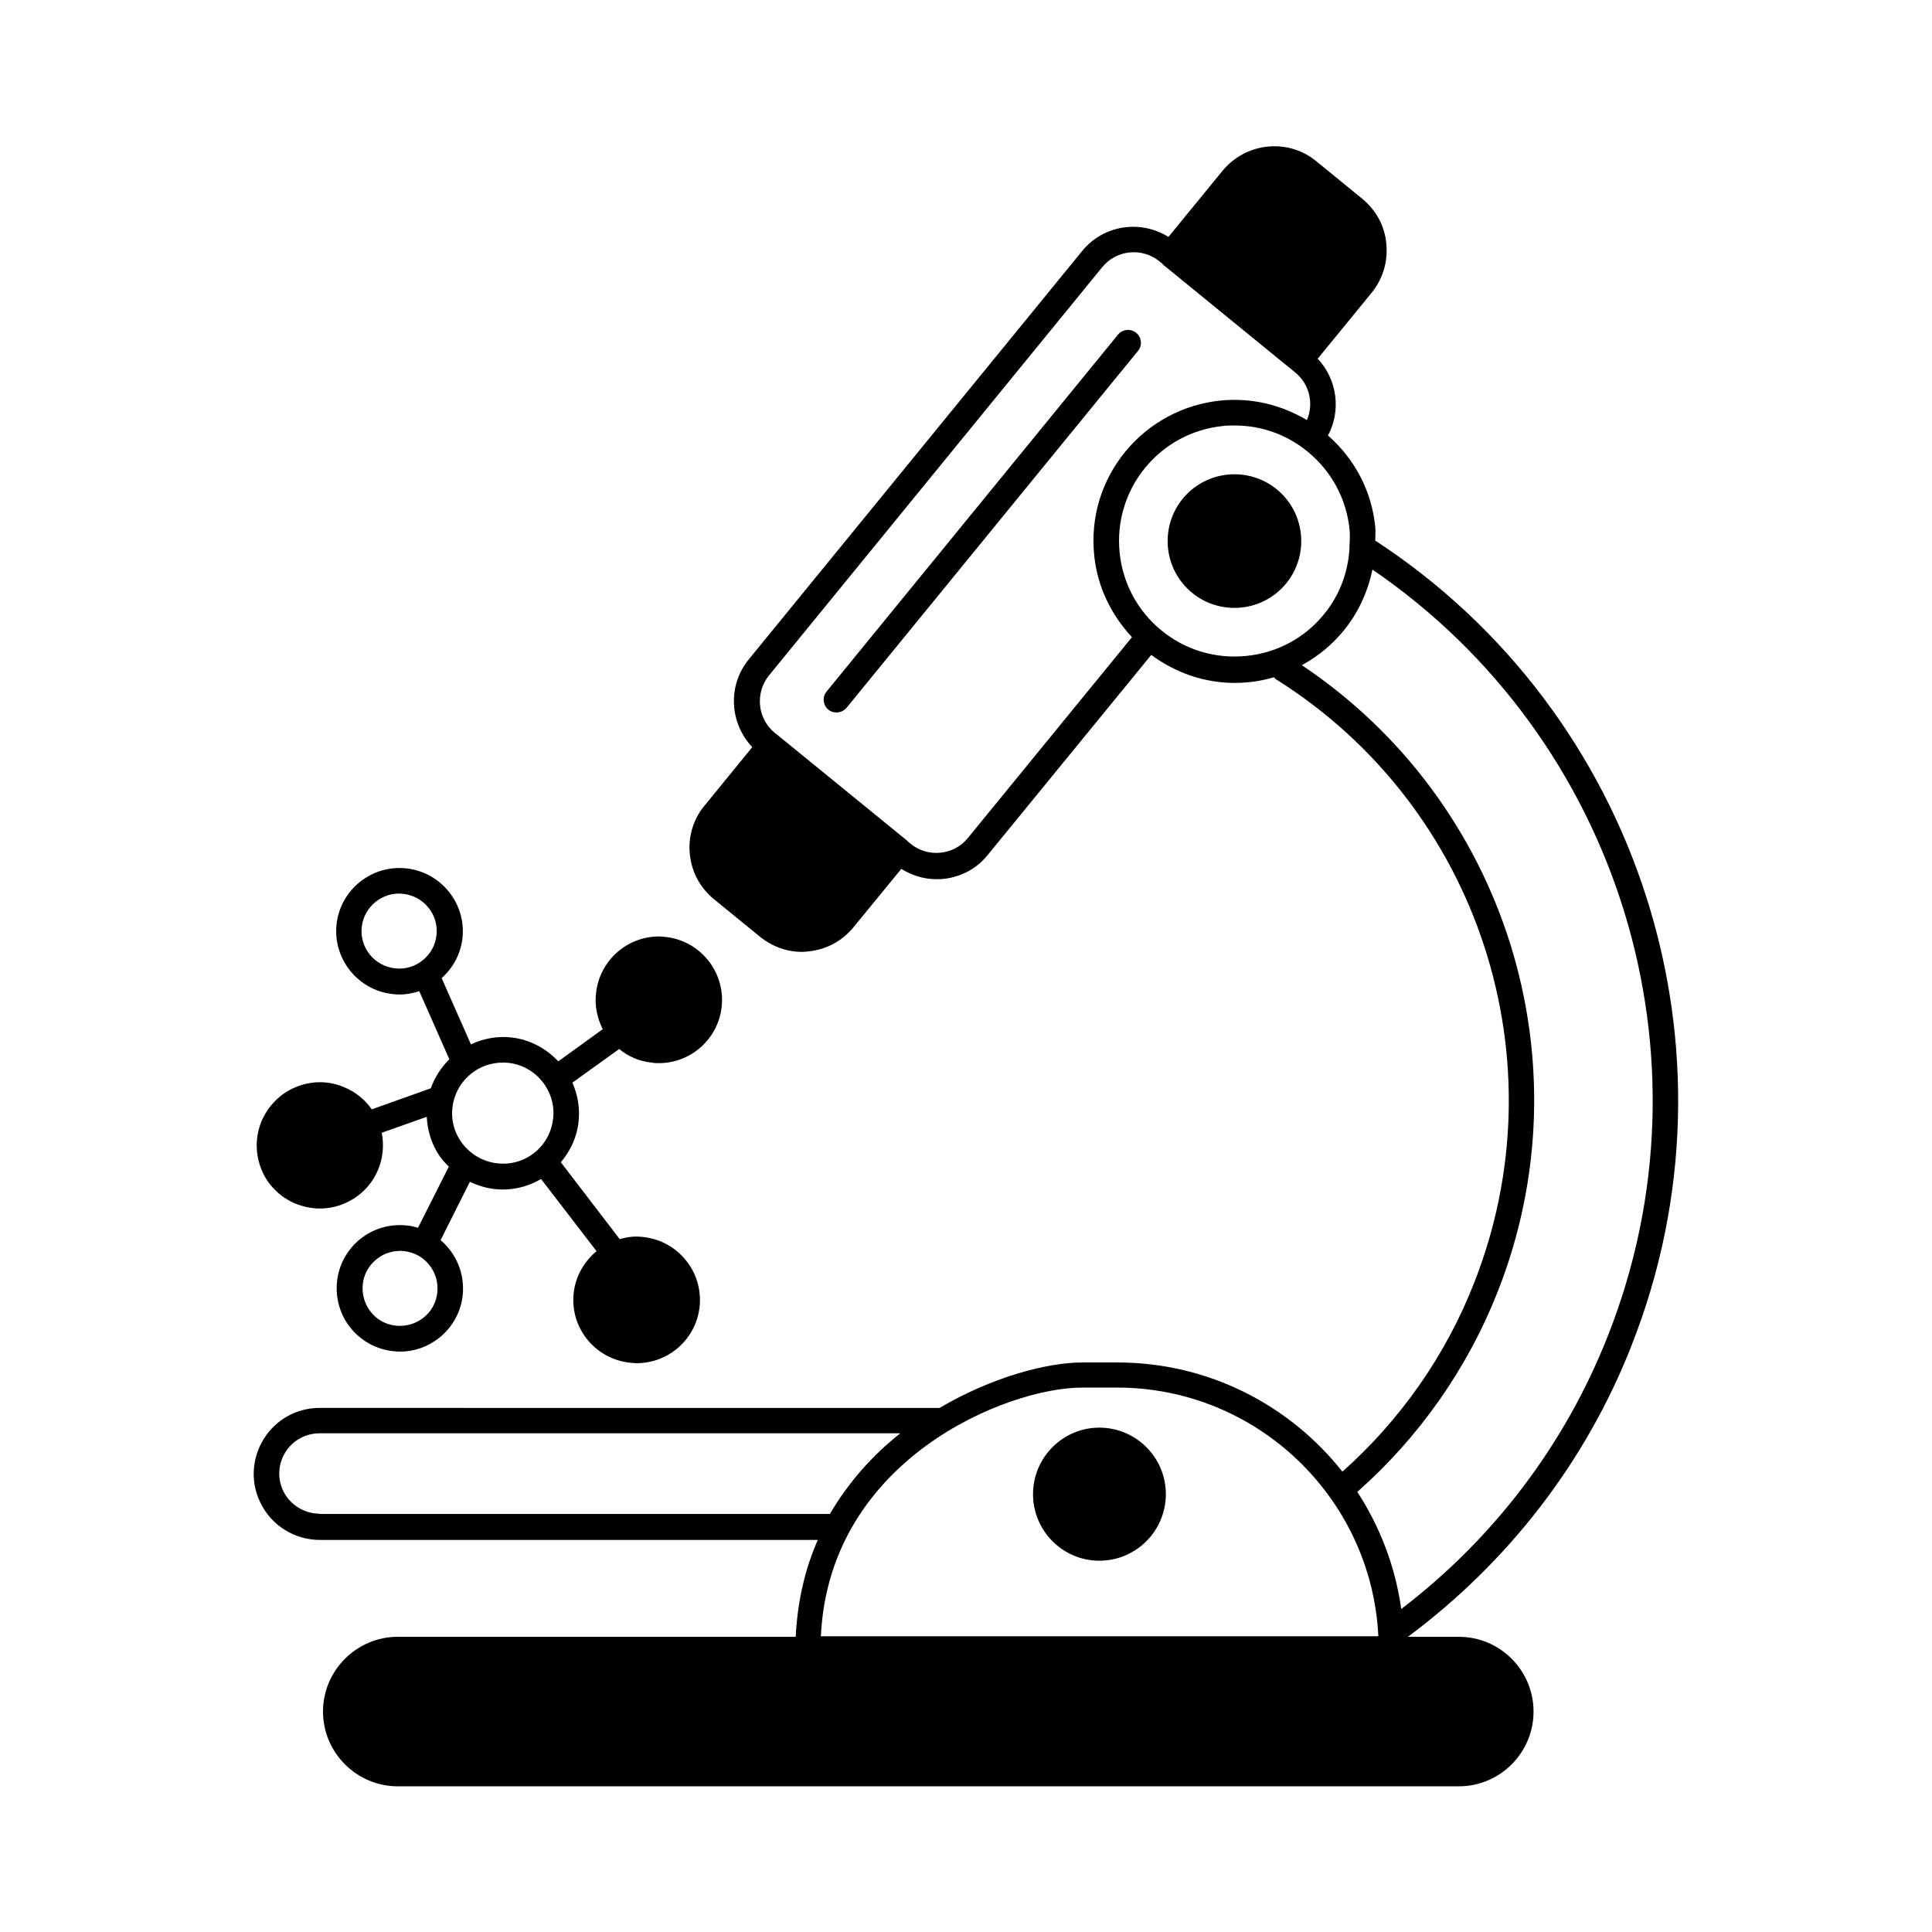
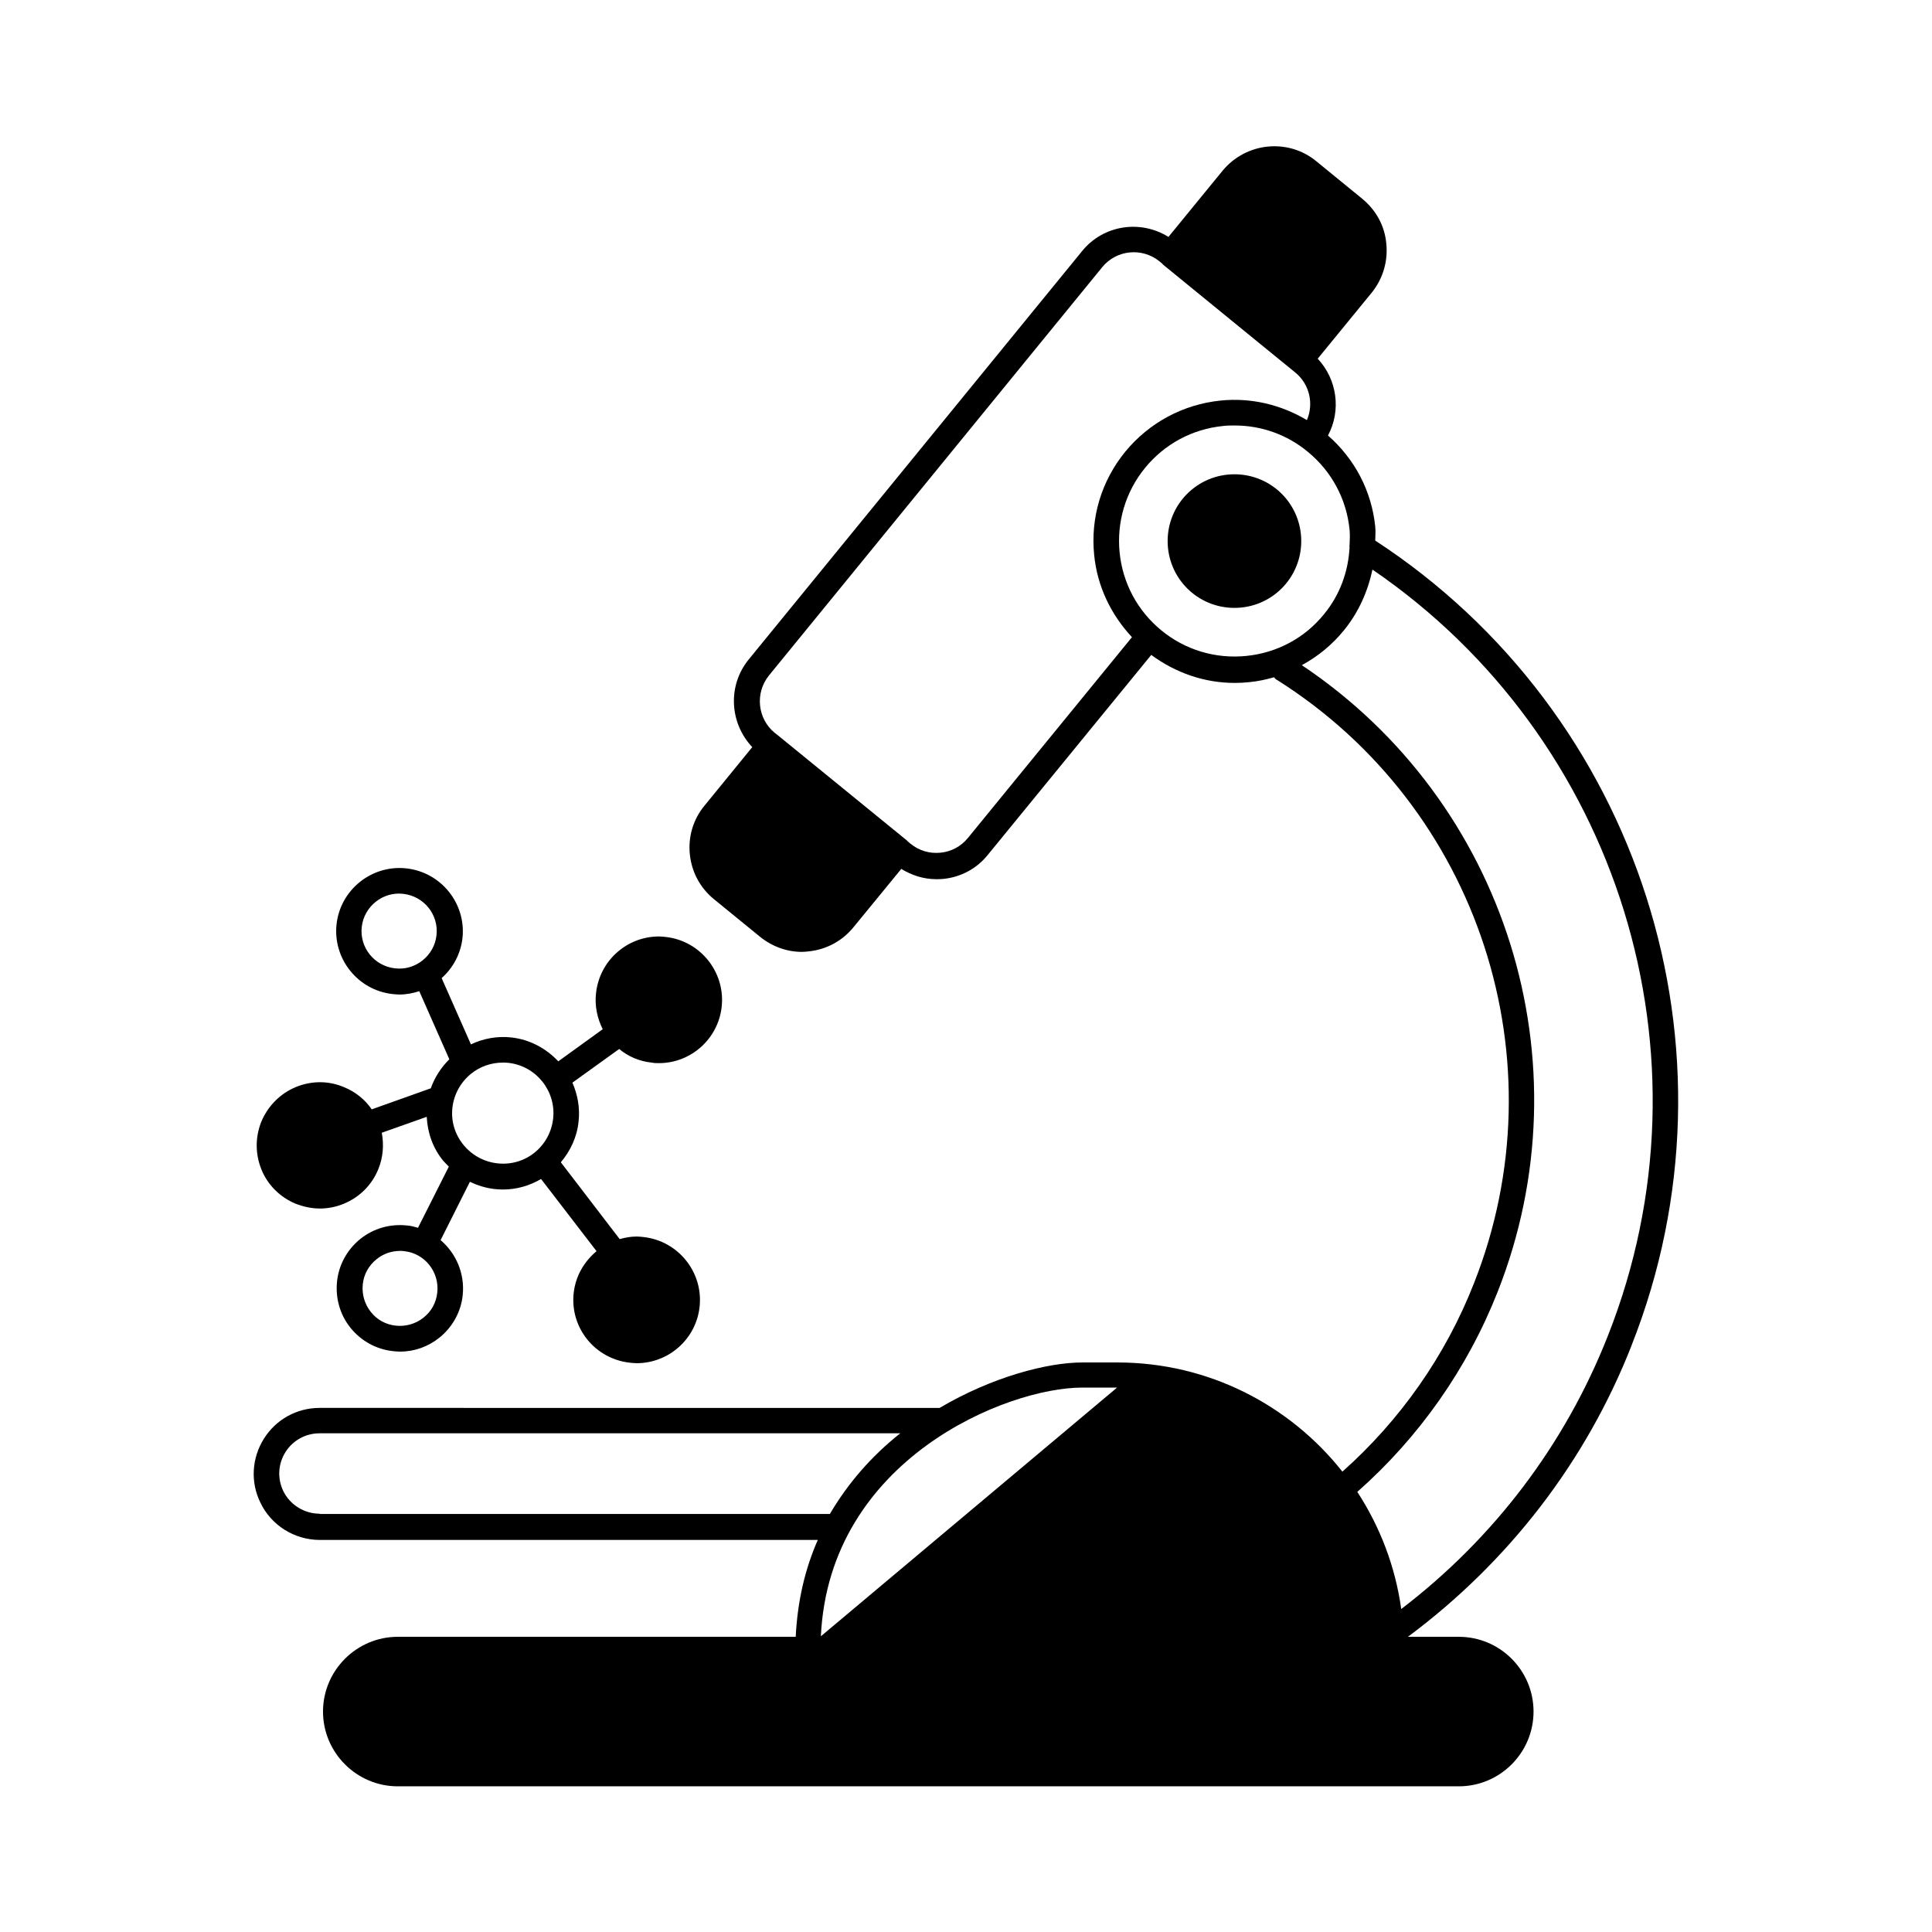
<svg xmlns="http://www.w3.org/2000/svg" fill="#000000" width="800px" height="800px" version="1.1" viewBox="144 144 512 512">
  <g>
-     <path d="m445.07 232.18c-1.43-1.156-3.609-0.953-4.766 0.477l-77.273 94.633c-1.156 1.43-0.953 3.609 0.477 4.766 0.613 0.543 1.43 0.75 2.18 0.75 0.953 0 1.973-0.41 2.656-1.227l77.273-94.633c1.152-1.43 0.949-3.609-0.547-4.766z" />
-     <path d="m576.4 500.49c30.84-78.09 2.246-167.41-67.945-213.23 0-1.227 0.137-2.449 0-3.676-0.953-9.465-5.445-17.973-12.527-24.168 3.539-6.606 2.449-14.844-2.723-20.355l14.367-17.566c2.926-3.676 4.289-8.238 3.812-12.938-0.41-4.699-2.723-8.852-6.332-11.848l-12.254-10.008c-7.488-6.129-18.586-4.969-24.781 2.519l-14.367 17.566c-7.422-4.629-17.227-3.199-22.875 3.746l-88.371 108.25c-5.652 6.945-5.039 16.883 0.953 23.215l-12.664 15.523c-2.996 3.609-4.356 8.238-3.879 12.867 0.477 4.699 2.723 8.918 6.398 11.914l12.188 9.941c3.199 2.586 7.082 4.016 11.098 4.016 0.613 0 1.227-0.066 1.84-0.137 4.629-0.477 8.852-2.723 11.848-6.398l12.664-15.453c2.793 1.703 5.922 2.723 9.258 2.723 0.613 0 1.227 0 1.84-0.066 4.699-0.477 8.918-2.723 11.848-6.398l43.301-52.969c6.469 4.766 14.094 7.422 22.125 7.422 1.293 0 2.519-0.066 3.812-0.203 2.246-0.203 4.426-0.68 6.606-1.293 0.203 0.273 0.41 0.543 0.75 0.68 53.582 33.77 75.504 101.04 52.219 159.93-7.488 19.133-19.539 36.289-34.859 49.906-13.957-17.633-35.473-28.934-59.641-28.934h-9.258c-9.258 0-23.898 3.812-37.855 12.051l-164.29-0.008c-6.059 0-11.574 3.062-14.773 8.168-3.199 5.106-3.609 11.438-0.953 16.883 2.859 6.059 9.055 9.941 15.797 9.941h131.95c-3.336 7.559-5.379 16.066-5.856 25.668h-105.46c-10.895 0-19.812 8.918-19.812 19.812s8.918 19.812 19.812 19.812h281.18c10.961 0 19.812-8.918 19.812-19.812s-8.852-19.812-19.812-19.812h-13.477c26.617-19.812 47.18-46.363 59.297-77.273zm-175.92-134.39c-1.84 2.246-4.426 3.609-7.285 3.879-2.859 0.273-5.652-0.543-7.898-2.383l-0.816-0.68v-0.066l-34.246-27.914-0.953-0.75c-4.562-3.746-5.242-10.555-1.496-15.184l88.301-108.18c3.746-4.629 10.555-5.309 15.184-1.566l0.816 0.68s0.066 0.066 0.066 0.137l25.938 21.172 9.191 7.488c3.812 3.133 4.902 8.305 3.062 12.594-6.875-4.086-14.773-5.992-22.875-5.176-9.941 1.02-18.926 5.856-25.258 13.547-6.332 7.762-9.258 17.496-8.238 27.438 0.816 8.238 4.426 15.727 10.008 21.719zm73.801-48.27c-8.168 0.816-16.137-1.566-22.469-6.738-6.332-5.176-10.281-12.527-11.098-20.629-0.816-8.102 1.566-16.137 6.738-22.469 5.176-6.332 12.527-10.281 20.629-11.098 1.02-0.137 2.109-0.137 3.133-0.137 7.012 0 13.82 2.383 19.336 6.945 6.332 5.176 10.281 12.527 11.098 20.629 0.137 1.363 0.066 2.793 0 4.152-0.066 0.203 0 0.41 0 0.613-0.34 6.398-2.586 12.594-6.738 17.633-5.106 6.332-12.461 10.281-20.629 11.098zm-245.57 227.32c-4.086 0-7.898-2.383-9.668-6.059-1.566-3.336-1.363-7.148 0.613-10.281 1.973-3.133 5.379-4.969 9.055-4.969h153.87c-7.559 5.992-13.82 13.141-18.656 21.379h-135.21zm132.83 32.477c2.18-46.91 49.293-65.902 69.238-65.902h9.258c37.105 0 67.469 29.277 69.238 65.902zm153.8-7.215c-1.566-11.301-5.652-21.855-11.641-31.047 16.34-14.434 29.141-32.613 37.172-52.969 24.031-60.797 2.18-129.97-51.879-166.12 4.289-2.316 8.102-5.445 11.234-9.328 3.812-4.699 6.262-10.211 7.488-16 65.289 44.594 91.641 128.95 62.43 202.95-11.367 28.938-30.293 53.789-54.805 72.512z" />
-     <path d="m435.33 522.34c-9.668 0-17.566 7.898-17.566 17.633 0 9.734 7.898 17.633 17.566 17.633 9.734 0 17.633-7.898 17.633-17.633 0-9.738-7.894-17.633-17.633-17.633z" />
+     <path d="m576.4 500.49c30.84-78.09 2.246-167.41-67.945-213.23 0-1.227 0.137-2.449 0-3.676-0.953-9.465-5.445-17.973-12.527-24.168 3.539-6.606 2.449-14.844-2.723-20.355l14.367-17.566c2.926-3.676 4.289-8.238 3.812-12.938-0.41-4.699-2.723-8.852-6.332-11.848l-12.254-10.008c-7.488-6.129-18.586-4.969-24.781 2.519l-14.367 17.566c-7.422-4.629-17.227-3.199-22.875 3.746l-88.371 108.25c-5.652 6.945-5.039 16.883 0.953 23.215l-12.664 15.523c-2.996 3.609-4.356 8.238-3.879 12.867 0.477 4.699 2.723 8.918 6.398 11.914l12.188 9.941c3.199 2.586 7.082 4.016 11.098 4.016 0.613 0 1.227-0.066 1.84-0.137 4.629-0.477 8.852-2.723 11.848-6.398l12.664-15.453c2.793 1.703 5.922 2.723 9.258 2.723 0.613 0 1.227 0 1.84-0.066 4.699-0.477 8.918-2.723 11.848-6.398l43.301-52.969c6.469 4.766 14.094 7.422 22.125 7.422 1.293 0 2.519-0.066 3.812-0.203 2.246-0.203 4.426-0.68 6.606-1.293 0.203 0.273 0.41 0.543 0.75 0.68 53.582 33.77 75.504 101.04 52.219 159.93-7.488 19.133-19.539 36.289-34.859 49.906-13.957-17.633-35.473-28.934-59.641-28.934h-9.258c-9.258 0-23.898 3.812-37.855 12.051l-164.29-0.008c-6.059 0-11.574 3.062-14.773 8.168-3.199 5.106-3.609 11.438-0.953 16.883 2.859 6.059 9.055 9.941 15.797 9.941h131.95c-3.336 7.559-5.379 16.066-5.856 25.668h-105.46c-10.895 0-19.812 8.918-19.812 19.812s8.918 19.812 19.812 19.812h281.18c10.961 0 19.812-8.918 19.812-19.812s-8.852-19.812-19.812-19.812h-13.477c26.617-19.812 47.18-46.363 59.297-77.273zm-175.92-134.39c-1.84 2.246-4.426 3.609-7.285 3.879-2.859 0.273-5.652-0.543-7.898-2.383l-0.816-0.68v-0.066l-34.246-27.914-0.953-0.75c-4.562-3.746-5.242-10.555-1.496-15.184l88.301-108.18c3.746-4.629 10.555-5.309 15.184-1.566l0.816 0.68s0.066 0.066 0.066 0.137l25.938 21.172 9.191 7.488c3.812 3.133 4.902 8.305 3.062 12.594-6.875-4.086-14.773-5.992-22.875-5.176-9.941 1.02-18.926 5.856-25.258 13.547-6.332 7.762-9.258 17.496-8.238 27.438 0.816 8.238 4.426 15.727 10.008 21.719zm73.801-48.27c-8.168 0.816-16.137-1.566-22.469-6.738-6.332-5.176-10.281-12.527-11.098-20.629-0.816-8.102 1.566-16.137 6.738-22.469 5.176-6.332 12.527-10.281 20.629-11.098 1.02-0.137 2.109-0.137 3.133-0.137 7.012 0 13.82 2.383 19.336 6.945 6.332 5.176 10.281 12.527 11.098 20.629 0.137 1.363 0.066 2.793 0 4.152-0.066 0.203 0 0.41 0 0.613-0.34 6.398-2.586 12.594-6.738 17.633-5.106 6.332-12.461 10.281-20.629 11.098zm-245.57 227.32c-4.086 0-7.898-2.383-9.668-6.059-1.566-3.336-1.363-7.148 0.613-10.281 1.973-3.133 5.379-4.969 9.055-4.969h153.87c-7.559 5.992-13.82 13.141-18.656 21.379h-135.21zm132.83 32.477c2.18-46.91 49.293-65.902 69.238-65.902h9.258zm153.8-7.215c-1.566-11.301-5.652-21.855-11.641-31.047 16.34-14.434 29.141-32.613 37.172-52.969 24.031-60.797 2.18-129.97-51.879-166.12 4.289-2.316 8.102-5.445 11.234-9.328 3.812-4.699 6.262-10.211 7.488-16 65.289 44.594 91.641 128.95 62.43 202.95-11.367 28.938-30.293 53.789-54.805 72.512z" />
    <path d="m222.3 462.98c2.109 0.816 4.289 1.293 6.469 1.293 2.109 0 4.289-0.41 6.398-1.293 4.086-1.703 7.352-4.902 9.055-9.055 1.293-3.133 1.566-6.469 0.953-9.734l11.914-4.223c0.203 4.223 1.633 8.305 4.356 11.641 0.477 0.543 1.02 1.02 1.496 1.566l-8.168 16.203c-0.953-0.273-1.906-0.543-2.926-0.613-4.492-0.477-8.781 0.75-12.324 3.539-3.473 2.793-5.719 6.809-6.195 11.234-0.477 4.426 0.75 8.852 3.539 12.324 2.793 3.473 6.809 5.719 11.234 6.195 0.613 0.066 1.293 0.137 1.906 0.137 3.812 0 7.422-1.293 10.418-3.676 3.473-2.793 5.719-6.809 6.195-11.234 0.613-5.785-1.77-11.164-5.856-14.637l7.762-15.453c2.043 0.953 4.152 1.633 6.469 1.906 0.75 0.066 1.496 0.137 2.246 0.137 3.676 0 7.148-1.02 10.145-2.793l14.707 19.133c-3.269 2.723-5.582 6.606-6.059 11.098-1.02 9.191 5.652 17.43 14.844 18.449 0.613 0.066 1.227 0.137 1.84 0.137 8.441 0 15.727-6.332 16.68-14.91 1.02-9.191-5.652-17.496-14.844-18.52-0.613-0.066-1.227-0.137-1.84-0.137-1.566 0-2.996 0.273-4.492 0.68l-15.59-20.355c2.519-2.996 4.289-6.672 4.699-10.824 0.41-3.609-0.273-7.148-1.633-10.281l12.391-8.918c2.383 1.973 5.309 3.269 8.645 3.609 0.613 0.137 1.293 0.137 1.906 0.137 8.375 0 15.66-6.332 16.613-14.91 1.02-9.191-5.652-17.496-14.773-18.52-0.613-0.066-1.227-0.137-1.84-0.137-8.512 0-15.727 6.398-16.68 14.977-0.41 3.402 0.34 6.738 1.77 9.602l-11.777 8.512c-3.199-3.402-7.488-5.785-12.461-6.332-3.676-0.41-7.422 0.273-10.688 1.84l-7.762-17.566c3.062-2.723 5.039-6.469 5.516-10.555 1.02-9.191-5.652-17.496-14.844-18.52-9.191-1.02-17.496 5.652-18.52 14.773-1.02 9.191 5.652 17.496 14.773 18.52 0.613 0.066 1.293 0.137 1.906 0.137 1.77 0 3.539-0.34 5.242-0.887l7.965 18.043c-2.18 2.18-3.879 4.766-4.902 7.691l-15.66 5.582c-1.77-2.586-4.289-4.629-7.285-5.856-4.086-1.77-8.645-1.77-12.801-0.066-4.152 1.703-7.352 4.969-9.121 9.055-1.703 4.152-1.703 8.715 0 12.867 1.633 4.016 4.902 7.285 8.988 8.988zm37.582 23.555c-0.273 2.656-1.566 5.039-3.676 6.672-2.043 1.633-4.699 2.383-7.285 2.109-2.656-0.273-5.039-1.566-6.672-3.676-1.633-2.043-2.383-4.699-2.109-7.285 0.273-2.656 1.566-4.969 3.676-6.672 1.77-1.43 3.949-2.18 6.195-2.18 0.34 0 0.75 0 1.09 0.066 5.445 0.547 9.391 5.519 8.781 10.965zm-0.207-94.703c-0.273 2.656-1.633 5.039-3.676 6.672-2.043 1.633-4.629 2.449-7.352 2.109-5.445-0.613-9.395-5.516-8.781-10.961 0.613-5.445 5.582-9.395 10.961-8.781 5.512 0.613 9.461 5.516 8.848 10.961zm4.223 45.684c0.41-3.539 2.18-6.738 4.969-8.988 2.383-1.906 5.309-2.926 8.375-2.926 0.477 0 1.02 0 1.496 0.066 7.352 0.816 12.664 7.488 11.848 14.773-0.816 7.352-7.352 12.73-14.844 11.848-3.539-0.41-6.738-2.18-8.988-4.969-2.242-2.793-3.266-6.266-2.856-9.805z" />
    <path d="m471.14 269.69c-9.805 0-17.703 7.898-17.703 17.703s7.898 17.703 17.703 17.703c9.805 0 17.703-7.898 17.703-17.703s-7.898-17.703-17.703-17.703z" />
  </g>
</svg>